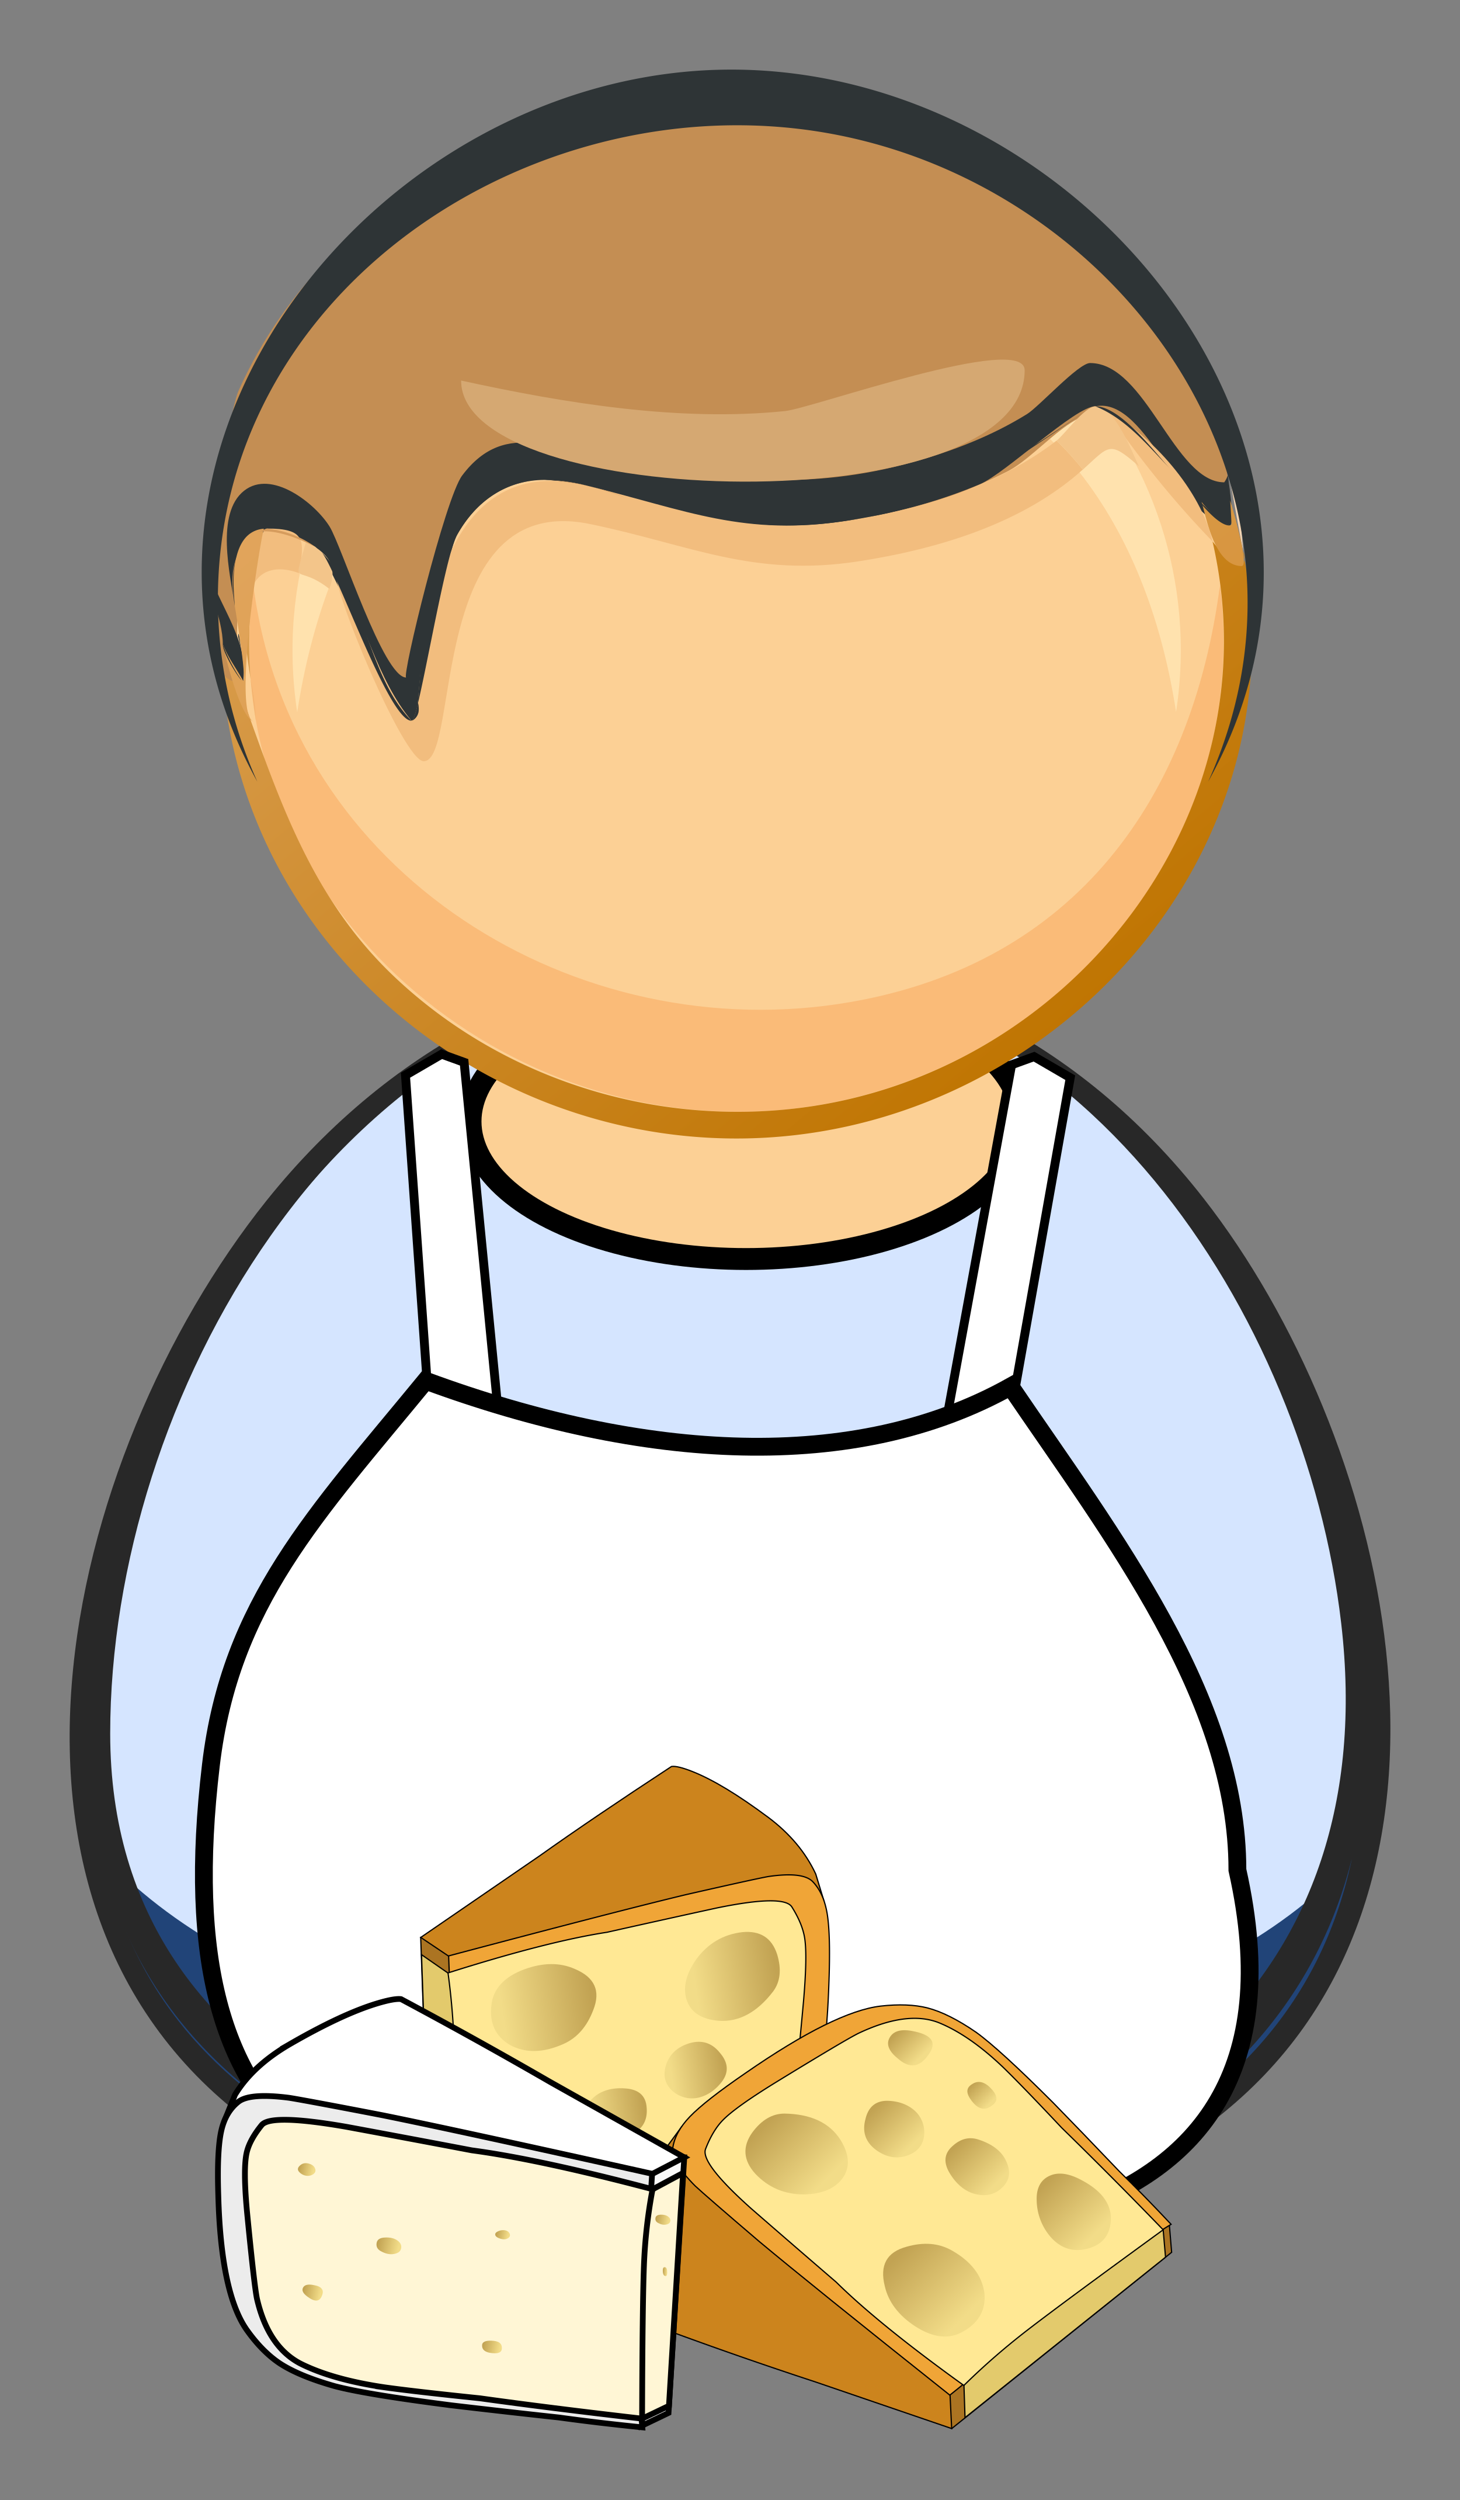
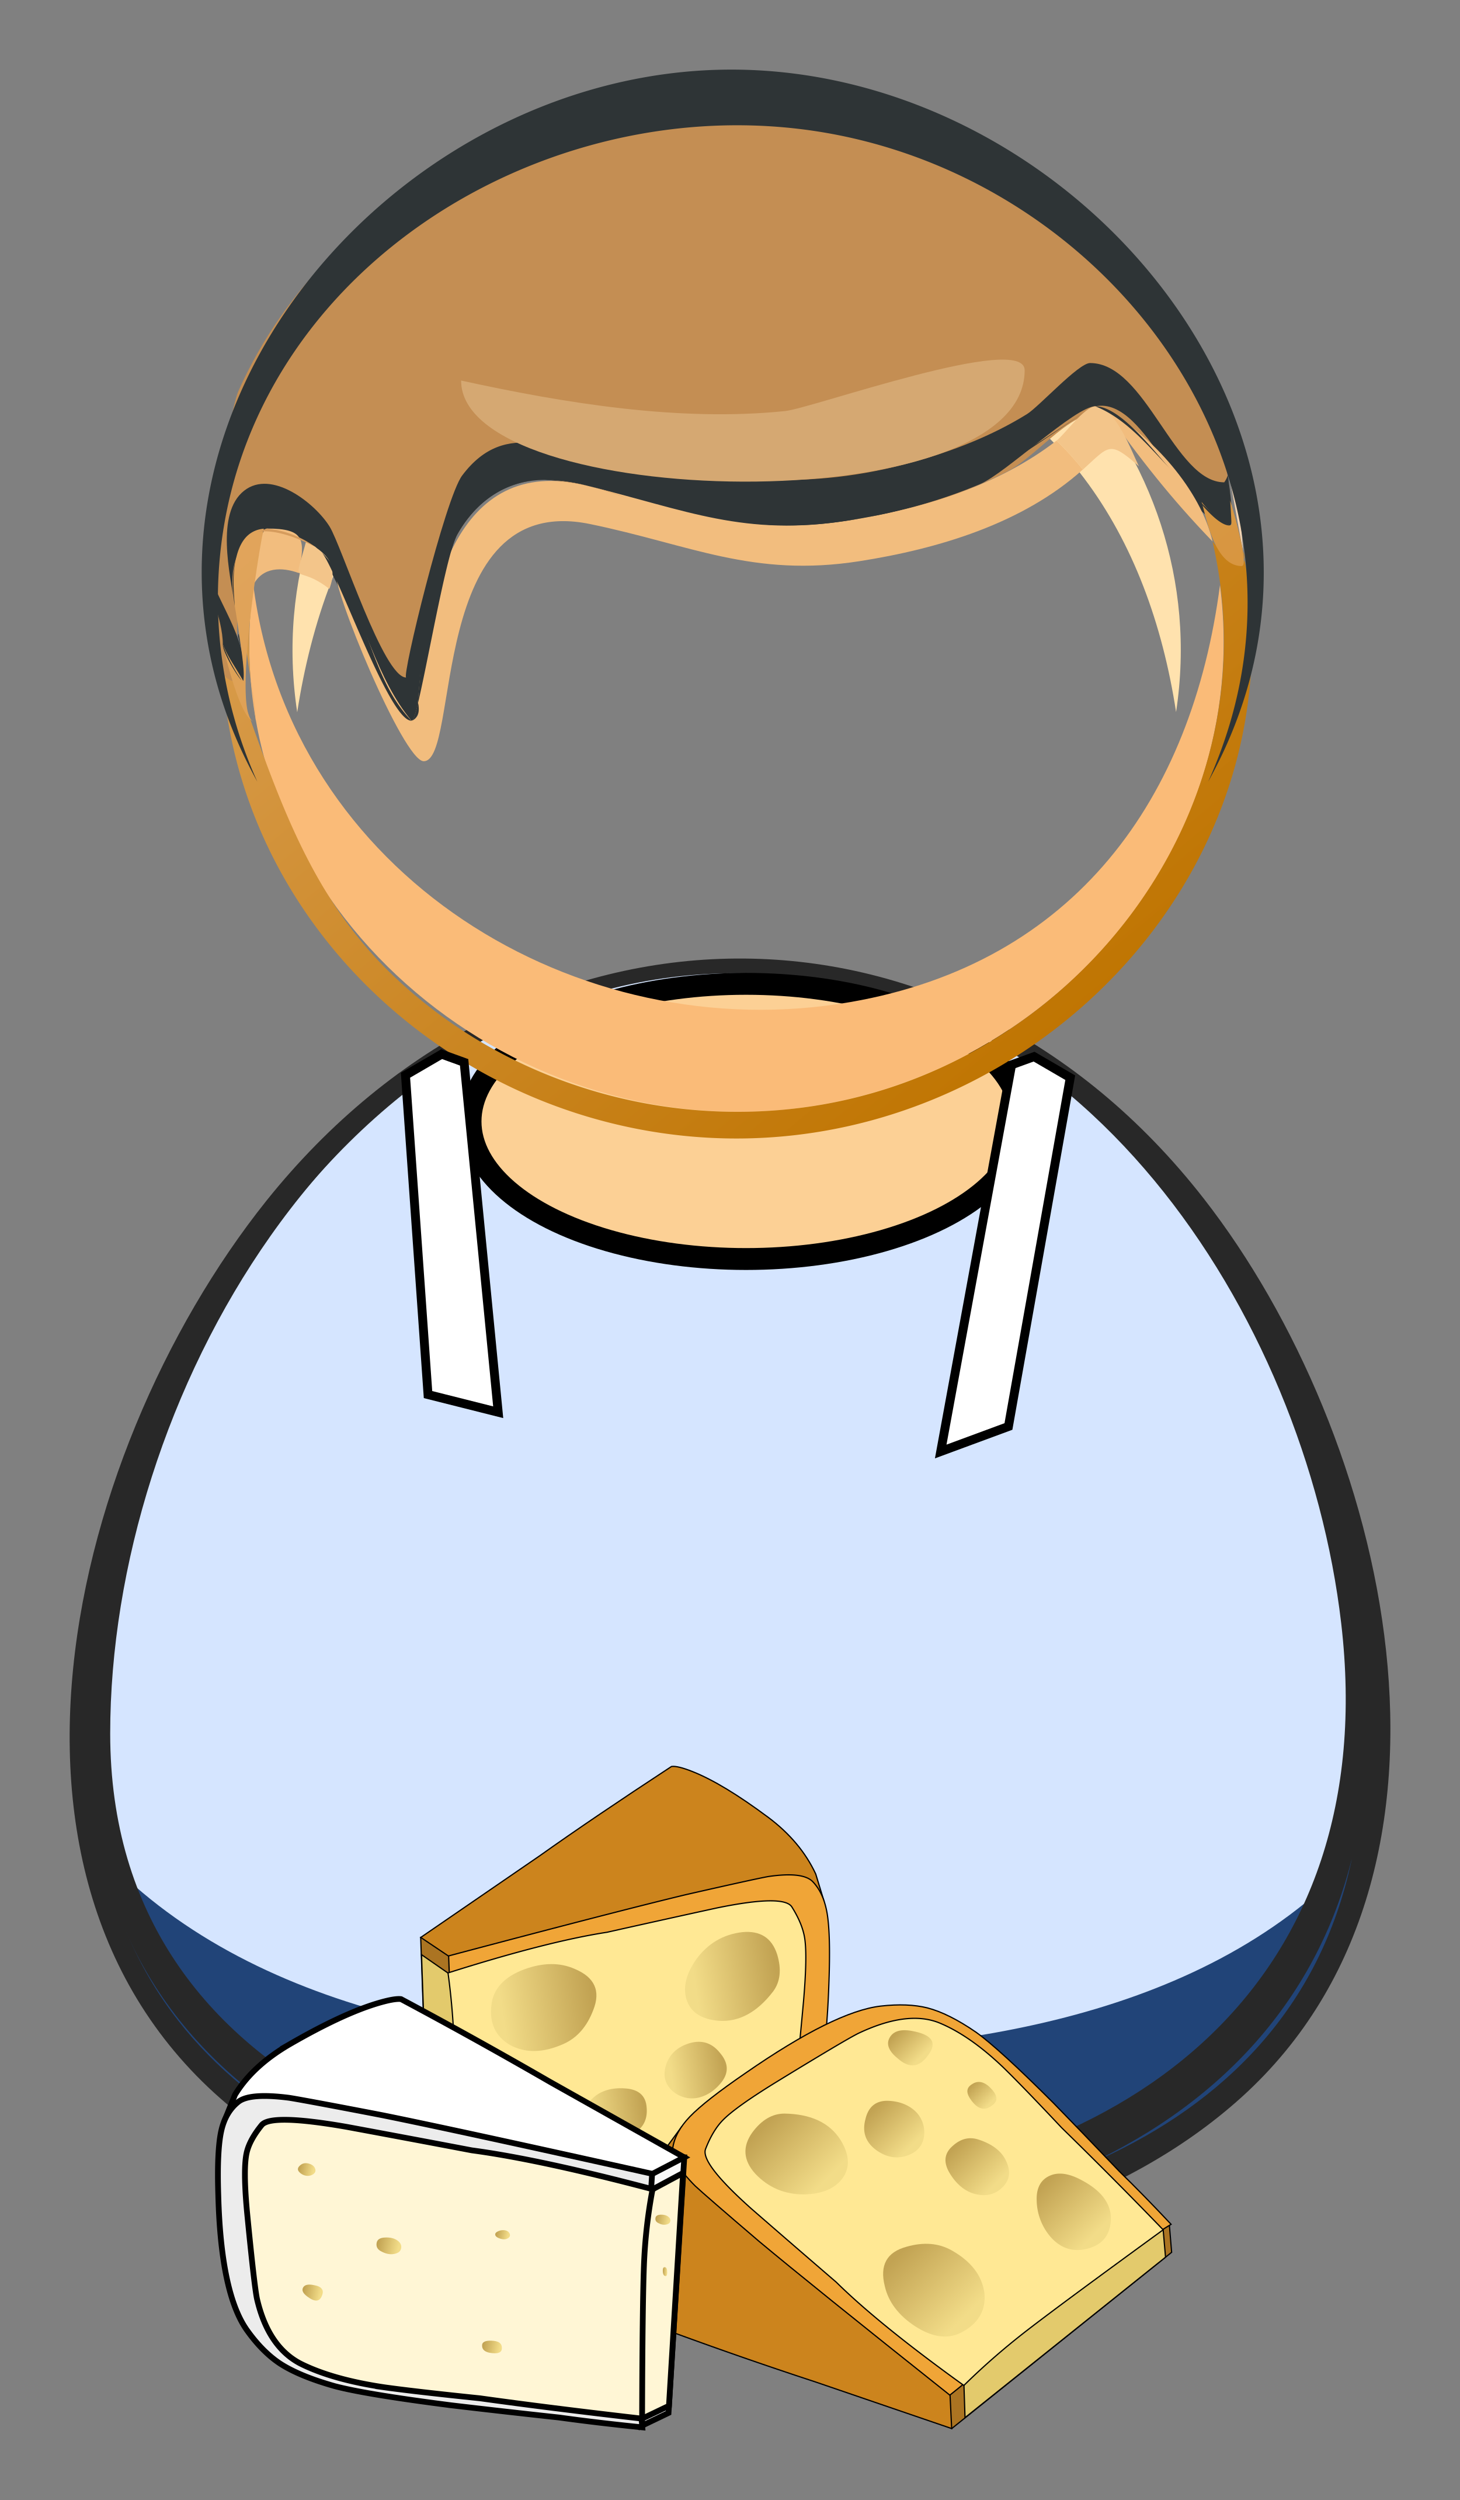
<svg xmlns="http://www.w3.org/2000/svg" xmlns:xlink="http://www.w3.org/1999/xlink" width="395.97" height="677.795" viewBox="0 0 371.222 635.433">
  <rect x="0" y="0" width="371.222" height="635.433" fill="#808080" stroke="none" />
  <defs>
    <linearGradient xlink:href="#h" id="q" gradientUnits="userSpaceOnUse" gradientTransform="scale(.8 -.8) rotate(45 42.068 -17.425)" x1="26.181" y1="-9.779" x2="30.671" y2="-9.779" />
    <linearGradient x1="19.233" y1="-7.09" gradientTransform="scale(.8 -.8) rotate(45 42.068 -17.425)" x2="23.547" gradientUnits="userSpaceOnUse" y2="-7.09" id="d">
      <stop offset="0" stop-color="#c2a353" />
      <stop offset="1" stop-color="#f2dc88" />
    </linearGradient>
    <linearGradient x1="23.565" y1="-14.17" gradientTransform="scale(.8 -.8) rotate(45 42.068 -17.425)" x2="25.65" gradientUnits="userSpaceOnUse" y2="-14.17" id="i">
      <stop offset="0" stop-color="#c2a353" />
      <stop offset="1" stop-color="#f2dc88" />
    </linearGradient>
    <linearGradient xlink:href="#a" id="j" gradientUnits="userSpaceOnUse" gradientTransform="scale(137.492 -137.492) rotate(-48.516 -647.224 -79.732)" x1="-270.08" y1="460.09" x2="-268.41" y2="460.09" />
    <linearGradient id="a" y2="460.09" gradientUnits="userSpaceOnUse" x2="-268.41" gradientTransform="matrix(201.1 227.43 227.43 -201.1 -50555 153920)" y1="460.09" x1="-270.08">
      <stop offset="0" stop-color="#ffd8bf" />
      <stop offset=".539" stop-color="#bf7400" />
      <stop offset="1" />
    </linearGradient>
    <linearGradient xlink:href="#b" id="k" gradientUnits="userSpaceOnUse" gradientTransform="scale(137.492 -137.492) rotate(-48.516 -647.224 -79.732)" x1="-270.09" y1="460.1" x2="-268.4" y2="460.1" />
    <linearGradient id="b" y2="460.1" gradientUnits="userSpaceOnUse" x2="-268.4" gradientTransform="matrix(201.1 227.43 227.43 -201.1 -50555 153920)" y1="460.1" x1="-270.09">
      <stop offset="0" stop-color="#f3c192" />
      <stop offset=".539" stop-color="#d49035" />
      <stop offset="1" stop-color="#765735" />
    </linearGradient>
    <linearGradient xlink:href="#c" id="s" gradientUnits="userSpaceOnUse" gradientTransform="scale(.8 -.8) rotate(45 42.068 -17.425)" x1="13.824" y1=".057" x2="20.541" y2=".057" />
    <linearGradient x1="13.824" y1=".057" gradientTransform="scale(.8 -.8) rotate(45 42.068 -17.425)" x2="20.541" gradientUnits="userSpaceOnUse" y2=".057" id="c">
      <stop offset="0" stop-color="#c2a353" />
      <stop offset="1" stop-color="#f2dc88" />
    </linearGradient>
    <linearGradient xlink:href="#d" id="m" gradientUnits="userSpaceOnUse" gradientTransform="scale(.8 -.8) rotate(45 42.068 -17.425)" x1="19.233" y1="-7.09" x2="23.547" y2="-7.09" />
    <linearGradient xlink:href="#e" id="u" gradientUnits="userSpaceOnUse" gradientTransform="scale(.8 -.8) rotate(45 42.068 -17.425)" x1="29.133" y1="-.18" x2="36.557" y2="-.18" />
    <linearGradient x1="29.133" y1="-.18" gradientTransform="scale(.8 -.8) rotate(45 42.068 -17.425)" x2="36.557" gradientUnits="userSpaceOnUse" y2="-.18" id="e">
      <stop offset="0" stop-color="#c2a353" />
      <stop offset="1" stop-color="#f2dc88" />
    </linearGradient>
    <linearGradient xlink:href="#f" id="v" gradientUnits="userSpaceOnUse" gradientTransform="scale(.8 -.8) rotate(45 42.068 -17.425)" x1="33.552" y1="-12.637" x2="39.35" y2="-12.637" />
    <linearGradient x1="33.552" y1="-12.637" gradientTransform="scale(.8 -.8) rotate(45 42.068 -17.425)" x2="39.35" gradientUnits="userSpaceOnUse" y2="-12.637" id="f">
      <stop offset="0" stop-color="#c2a353" />
      <stop offset="1" stop-color="#f2dc88" />
    </linearGradient>
    <linearGradient xlink:href="#g" id="w" gradientUnits="userSpaceOnUse" gradientTransform="scale(.8 -.8) rotate(45 42.068 -17.425)" x1="16.14" y1="-12.937" x2="18.933" y2="-12.937" />
    <linearGradient x1="16.14" y1="-12.937" gradientTransform="scale(.8 -.8) rotate(45 42.068 -17.425)" x2="18.933" gradientUnits="userSpaceOnUse" y2="-12.937" id="g">
      <stop offset="0" stop-color="#c2a353" />
      <stop offset="1" stop-color="#f2dc88" />
    </linearGradient>
    <linearGradient x1="26.181" y1="-9.779" gradientTransform="scale(.8 -.8) rotate(45 42.068 -17.425)" x2="30.671" gradientUnits="userSpaceOnUse" y2="-9.779" id="h">
      <stop offset="0" stop-color="#c2a353" />
      <stop offset="1" stop-color="#f2dc88" />
    </linearGradient>
    <linearGradient xlink:href="#i" id="r" gradientUnits="userSpaceOnUse" gradientTransform="scale(.8 -.8) rotate(45 42.068 -17.425)" x1="23.565" y1="-14.17" x2="25.65" y2="-14.17" />
    <linearGradient xlink:href="#d" id="t" gradientUnits="userSpaceOnUse" gradientTransform="scale(.8 -.8) rotate(45 42.068 -17.425)" x1="19.233" y1="-7.09" x2="23.547" y2="-7.09" />
    <linearGradient xlink:href="#h" id="x" gradientUnits="userSpaceOnUse" gradientTransform="scale(.8 -.8) rotate(45 42.068 -17.425)" x1="26.181" y1="-9.779" x2="30.671" y2="-9.779" />
    <linearGradient xlink:href="#i" id="y" gradientUnits="userSpaceOnUse" gradientTransform="scale(.8 -.8) rotate(45 42.068 -17.425)" x1="23.565" y1="-14.17" x2="25.65" y2="-14.17" />
    <linearGradient xlink:href="#h" id="C" gradientUnits="userSpaceOnUse" gradientTransform="scale(.8 -.8) rotate(45 42.068 -17.425)" x1="26.181" y1="-9.779" x2="30.671" y2="-9.779" />
    <linearGradient xlink:href="#i" id="D" gradientUnits="userSpaceOnUse" gradientTransform="scale(.8 -.8) rotate(45 42.068 -17.425)" x1="23.565" y1="-14.17" x2="25.65" y2="-14.17" />
    <linearGradient xlink:href="#h" id="E" gradientUnits="userSpaceOnUse" gradientTransform="scale(.8 -.8) rotate(45 42.068 -17.425)" x1="26.181" y1="-9.779" x2="30.671" y2="-9.779" />
    <linearGradient xlink:href="#i" id="F" gradientUnits="userSpaceOnUse" gradientTransform="scale(.8 -.8) rotate(45 42.068 -17.425)" x1="23.565" y1="-14.17" x2="25.65" y2="-14.17" />
    <linearGradient xlink:href="#c" id="l" gradientUnits="userSpaceOnUse" gradientTransform="scale(.8 -.8) rotate(45 42.068 -17.425)" x1="13.824" y1=".057" x2="20.541" y2=".057" />
    <linearGradient xlink:href="#e" id="n" gradientUnits="userSpaceOnUse" gradientTransform="scale(.8 -.8) rotate(45 42.068 -17.425)" x1="29.133" y1="-.18" x2="36.557" y2="-.18" />
    <linearGradient xlink:href="#f" id="o" gradientUnits="userSpaceOnUse" gradientTransform="scale(.8 -.8) rotate(45 42.068 -17.425)" x1="33.552" y1="-12.637" x2="39.35" y2="-12.637" />
    <linearGradient xlink:href="#g" id="p" gradientUnits="userSpaceOnUse" gradientTransform="scale(.8 -.8) rotate(45 42.068 -17.425)" x1="16.14" y1="-12.937" x2="18.933" y2="-12.937" />
    <linearGradient xlink:href="#d" id="z" gradientUnits="userSpaceOnUse" gradientTransform="scale(.8 -.8) rotate(45 42.068 -17.425)" x1="19.233" y1="-7.09" x2="23.547" y2="-7.09" />
    <linearGradient xlink:href="#f" id="A" gradientUnits="userSpaceOnUse" gradientTransform="scale(.8 -.8) rotate(45 42.068 -17.425)" x1="33.552" y1="-12.637" x2="39.35" y2="-12.637" />
    <linearGradient xlink:href="#g" id="B" gradientUnits="userSpaceOnUse" gradientTransform="scale(.8 -.8) rotate(45 42.068 -17.425)" x1="16.14" y1="-12.937" x2="18.933" y2="-12.937" />
  </defs>
  <g transform="rotate(54.105 -322.863 289.089) scale(5.646)">
    <path d="M34.958-29.127c13.483 9.758 8.878 26.124.196 37.494-9.642 12.627-24.473 19.044-37.44 7.073-11.166-10.308-18.218-30.074-7.509-43.164 10.92-13.348 32.154-10.522 44.753-1.403" fill="#d5e5ff" />
    <path d="M-10.1-26.289c-9.63 13.307-2.094 32.432 9.184 42.104 13.049 11.188 27.551 3.246 36.392-8.968-8.02 11.08-21.61 19.398-34.008 9.575-11.877-9.408-14.598-26.01-5.63-38.4 8.541-11.801 23.766-14.608 36.16-7.12 14.237 8.604 12.218 23.869 3.49 35.926 8.537-11.794 11.393-27.284-2.294-36.395C20.581-37.963-.188-39.984-10.1-26.289" fill="#d5e5ff" />
    <path d="M-14.312-3.16c3.933 14.183 17.99 30.581 34.185 24.562 13.17-4.897 25.824-22.11 24.248-36.505-1.663-15.188-20.311-22.806-33.766-22.321-18.489.668-29.564 16.521-24.667 34.265M1.566 17.89C-11.539 8.406-20.96-13.194-9.4-27.36c10.413-12.757 30.36-10.503 42.752-2.23C46.506-20.802 44.545-6.191 36.476 5.6c-7.707 11.265-21.69 21.86-34.91 12.292" fill="#282828" />
    <path d="M29.174 2.192c-5.688 7.859-13.732 16.492-23.888 17.874 11.473 5.235 22.553-3.05 29.312-11.874 7.246-9.46 12.983-23.38 3.773-33.561 1.888 9.842-3.643 19.886-9.197 27.561" fill="#214478" />
    <path d="M-10.355-26.474C-1.314-38.966 17.274-38.06 29.47-31.23c14.104 7.896 14.604 22.09 6.4 34.825C28.503 15.024 14.277 26.206.99 16.59c-12.167-8.806-20.884-27.865-12.16-41.864-8.76 14.006-.512 33.058 11.346 42.389 13.492 10.619 28.133.811 36.409-11.266 8.587-12.53 9.835-27.703-4.377-36.432-12.713-7.808-32.859-9.3-42.563 4.11" fill="#282828" />
    <ellipse ry="7.742" rx="15.509" cy="740.421" cx="1027.599" transform="rotate(-54.105 -193.467 1094.122) scale(.8)" fill="#fcd095" stroke="#000" stroke-width="1.231" stroke-linejoin="round" />
-     <path d="M-9-53.337C.873-46.192 2.332-31.984-4.66-22.324c-6.991 9.66-20.942 12.715-30.816 5.569-9.876-7.148-11.344-21.355-4.35-31.02C-32.83-57.44-18.875-60.485-9-53.337" fill="#fcd095" />
    <path d="M-37.718-27.555c-1.864-7.705 2.194-15.854 8.17-20.638 6.554-5.246 14.263-4.74 21.43-1.062-8.537-8.4-22.65-6.41-29.511 3.07-6.87 9.492-4.331 23.509 6.314 28.998-2.857-2.821-5.44-6.415-6.403-10.368" fill="#ffe2ae" />
    <path d="M-11.592-54.21c7.074 6.667 9.944 15.274 5.464 24.464-5.482 11.249-19.45 17.098-30.985 10.802 9.771 9.314 25.798 6.124 32.782-4.92C2.124-34.071-.768-48.311-11.592-54.21" fill="#fabb78" />
    <path d="M999.828 710.302c-.736 1.534-.351 3.649-.12 5.237a25.693 25.693 0 01.12-5.237m54.03-2.514c3.535 15.318-7.994 29.959-23.22 31.872-8.33 1.049-16.897-1.675-22.968-7.505-5.473-5.258-6.987-12.15-9.609-18.774 0 15.815 13.609 28 29.004 28 17.245 0 31.945-15.518 28.505-33.063.145.33.122.614-.073.855a5.231 5.231 0 01-1.638-1.385m1.038-1.573c.03.674.03.674 0 0m-.028-.47c.03.505.03.505 0 0m-.023-.275c.02.256.01.068 0 0" transform="rotate(-54.105 -193.467 1094.122) scale(.8)" fill="url(#j)" />
    <path d="M-27.86-58.947c5.434-.825 9.456-.551 14.291 2.67-.284-.193-5.848 1.134-6.672 1.353-2.025.54-.831 3.715-1.105 5.474-.689 4.449-2.994 10.3-6.767 13.02-2.015 1.456-4.902 2.747-5.772 5.274-.502 1.462-.011 2.986.751 4.261.773 1.295 5.222 4.622 5.17 5.694-.021.407-7.054-1.102-7.756-1.132-8.526-.366 1.62 6.837 1.835 6.3-1.163 2.892-10.135-6.518-10.686-7.469-2.618-4.516-3.33-9.808-2.401-14.909 1.681-9.227 9.35-19.09 19.112-20.536" fill="#c48e53" />
    <path d="M-39.419-17.9c1.081.713 2.693.933 3.667 1.637-.407-.092 1.871.451 1.866.22-1.423-1.395-3.743-1.05-5.533-1.857m16.304-37.43c-.306.424.242 3.017.196 3.653-.135 1.857-.613 3.684-1.261 5.425-1.717 4.615-4.344 7.368-7.724 10.717-1.96 1.945-4.67 2.904-3.69 6.079.377 1.223 5.764 7.55 5.89 7.377-.6.828-6.492-1.116-7.524-1.19-1.221-.09-3.64.59-3.567 2.177.072 1.64 2.682 2.721 3.879 3.335-2.663-1.255-2.58-3.386.047-4.455 1.284-.234 8.474 1.819 8.895 1.054.119-.282-5.086-5.443-5.6-6.567-.715-1.56-.696-3.22.327-4.633 1.834-2.36 5.067-3.21 6.799-5.602 2.198-3.038 3.992-6.484 4.843-10.155.283-1.224-.323-5.534.207-6.266 1.015-2.187 6.645-.03 7.89-1.75.195-.27-2.7-1.684-2.893-1.778.623.082 1.015.36 1.178.834-1.319 1.821-6.412-.299-7.892 1.746" fill="#2e3436" />
    <path d="M-24.578-52.751c5.604 4.056-9.781 24.25-14.506 20.83 3.56-3.18 7.272-6.864 9.668-11.016.621-1.08 3.449-10.82 4.838-9.814" fill="#d5a872" />
    <path d="M-17.515-58.422c1.778.742 3.535 1.665 5.29 2.473-1.647-1.043-3.412-1.93-5.29-2.473" fill="#f3d4b2" />
    <path d="M-38.812-20.932c-.225.31 1.525 1.851 1.724 2.04.074.133-.037-.059-.028-.052-.414-.82.094-1.519.768-1.976-1.05-1.104-1.447-1.418-2.464-.012m17.64-31.128c.105 3.34-1.06 6.692-2.547 9.635-2.173 4.312-4.675 5.687-8.221 8.697-4.712 4-.088 8.89 3.448 11.874.422.172.59.412.504.72-2.473.173-4.94-.977-7.427-1.18.333.539 8.687 2.548 9.225 1.805.983-1.358-9.805-7.248-4.26-12.325 3.406-3.12 6.261-4.517 8.471-8.851 1.623-3.185 2.943-6.94 2.556-10.57-.587.032-1.17.096-1.75.195m.154-2.591c2.666.032 4.981-.057 7.645-.437-2.176-.92-5.469-.602-7.645.437" fill="#f2bd7e" />
    <path d="M-37.308-22.017c1.437 1.775.456.952 2.343.401-.645-.97-1.358-.864-2.343-.4m15.912-32.363c-.28.386.212 1.874.226 2.318.58-.099 1.162-.163 1.75-.193-.17-1.596-.388-1.738 1.36-2.13-.686-.117-2.81-.722-3.336.005" fill="#f3c58a" />
    <path d="M-33.75-16.36l1.656.908a12.108 12.108 0 00-1.655-.908m-3.367-2.586" fill="#f1b26f" />
    <path d="M1000.453 707.068c-1.927.176-1.735 3.053-1.635 4.343-.003-.018.686 4.08.472 4.221-.357-.664-.84-1.295-1.142-2.04.113.516 1.008 4.34 1.81 4.34-1.328 0 .221-9.813.495-10.864m54.397-1.6c.03.417.053.83.071 1.248.017.107-.019.163-.105.17a4.927 4.927 0 01-1.576-1.326c.254.769.703 3.61 2.26 3.61.464.001-.583-3.487-.65-3.702" transform="rotate(-54.105 -193.467 1094.122) scale(.8)" fill="url(#k)" />
    <path d="M-27.967-21.24a.133.133 0 01-.02.108c.006-.037.011-.073.02-.109m-6.921 5.157l.306.045-.306-.045m-.31-.054c.172.029.172.029 0 0m-.323-.068c.243.051.243.051 0 0m-.227-.055c.007.006.374.096 0 0m-3.063-4.67l-.259.796c.241-1.264 2.529-2.206 2.2-2.073a4.425 4.425 0 00-1.941 1.277m25.321-35.25c-.007.017-.012.036-.018.053.007-.017.01-.036.018-.053m-.477-.355c.083.05.083.05 0 0m-.36-.228c.137.087.137.087 0 0m-18.841 24.3a11.658 11.658 0 012.712-2.378c-.989.68-1.976 1.418-2.712 2.378m-.08.11c-.101.14-.101.14 0 0m15.928-23.084l1.333-.171-1.333.17m-.243-2.995c1.059.442 2.077.962 3.056 1.561-.568-.346-2.369-1.378-3.056-1.561m-3.835 4.057c-.08.222-.08.222 0 0" fill="#d69c5d" />
    <path d="M-33.885-16.042c-.006.02-.006.02 0 0m-1.867-.22c.307.221 1.55.313 1.807.262a7.32 7.32 0 01-1.807-.263m.122-.766c-.584-.422 1.744.89 1.745.987a7.547 7.547 0 00-1.745-.987m-.861-5.276c1.234-.04 7.906 1.997 8.503 1.173-2.808.41-5.637-1.594-8.503-1.173m-2.579 2.169c.05 1.049 1.418 2.024 2.229 2.42-.801-.488-2.171-1.313-2.229-2.42m25.5-36.14c.103.125.103.125 0 0m-2.418.666c.533-.03 2.135-.044 2.479-.519a7.282 7.282 0 01-2.479.519m-17.337 23.36c-.96 1.395-.942 3.017-.25 4.528.513 1.124 5.719 6.285 5.6 6.567.043-.304-.13-.536-.518-.698-2.648-2.216-7.484-6.545-4.832-10.396m.077-.106a5.58 5.58 0 01.527-.637c-.176.212-.353.424-.527.637m11.788-21.857c-.146 3.803.033 6.674-1.586 10.36-2.216 5.05-5.154 6.822-9.06 10.267 3.492-3.076 6.17-4.46 8.364-8.797 2.108-4.159 2.111-7.424 2.282-11.83m.061-.167c1.247-.791 2.814-.873 4.25-1.082-.924.134-3.574.148-4.25 1.082" fill="#2e3436" />
    <path d="M-37.52-17.268c-10.98-7.947-10.533-24.1-1.87-33.565 9.454-10.327 27.23-10.731 34.659 2.245-7.3-15.63-29.3-14.189-38.555-1.4-9.256 12.789-3.62 34.047 13.452 36.088a19.954 19.954 0 01-7.686-3.368" fill="#2e3436" />
    <path d="M-15.22-11.557l.187-1.875.89-.605 13.66 7.992-2.497 2.094zM2.422-35.744l-1.723.764-.296 1.035 12.23 12.792.876-3.131z" fill="#fff" stroke="#000" stroke-width=".4" stroke-linecap="round" />
-     <path d="M35.153 8.366c-9.644 12.625-17.313 17.406-30.36 5.377-5.396-4.975-6.36-10.428-8.34-17.974 8.746-5.87 14.713-13.208 15.655-21.182 8.219.242 17.332-.069 23.619 4.481 17.264 7.416 4.454 22.823-.574 29.298z" fill="#fff" stroke="#000" stroke-width=".802" />
+     <path d="M35.153 8.366z" fill="#fff" stroke="#000" stroke-width=".802" />
    <g stroke="#000" stroke-width=".24">
      <path d="M17.825 8.715l-.175-3.93 5.558 1.353 5.174 11.08-1.222.498-10.54-7.074 1.205-1.927z" fill="#ab7422" fill-rule="evenodd" stroke-width=".055" />
      <path d="M22.646 9.182l2.894 2.19 2.233 5.004.239.673-1.144.47-9.595-6.451 5.373-1.886z" fill="#e3ca6c" fill-rule="evenodd" stroke-width=".055" />
      <path d="M21.4-5.199c1.166-.366 2.28-.447 3.338-.244l1.22.418 1.154 7.24-7.868 7.46-2.62.966.164-6.505c.017-1.955.092-4.34.223-7.153.08-.16.33-.373.746-.637.827-.526 2.043-1.042 3.644-1.545z" fill="#cc841d" fill-rule="evenodd" stroke-width=".055" />
      <path d="M27.842 16.872l-6.66-7.376-2.386 1.124-.762-.508c1.915-4.98 3.26-8.404 4.03-10.27.837-1.966 1.343-3.128 1.516-3.487.478-.915.924-1.41 1.341-1.483.476-.073.996.032 1.564.313.587.292 1.465.896 2.633 1.812 2.556 1.987 4.119 3.62 4.69 4.894.335.755.517 1.434.554 2.033.033.66-.096 1.464-.39 2.42-.273.83-.937 2.251-1.987 4.265a345.614 345.614 0 01-2.058 3.771 73.587 73.587 0 01-1.574 2.934l-.511-.442z" fill="#f0a537" fill-rule="evenodd" stroke-width=".055" />
      <path d="M32.861 7.924c-.363.725-.975 1.855-1.833 3.385a220.78 220.78 0 01-3.016 5.74c-2.99-2.218-5.024-3.7-6.1-4.455a31.884 31.884 0 00-3.274-2.011c.982-2.966 1.887-5.259 2.718-6.878A906.72 906.72 0 0123.368-.94c.846-1.873 1.495-2.794 1.945-2.762.604.04 1.1.162 1.49.364.481.25 1.234.818 2.256 1.7 1.87 1.632 2.958 2.61 3.27 2.932 1.1 1.184 1.616 2.285 1.554 3.299-.077.979-.417 2.09-1.022 3.331z" fill="#ffe894" fill-rule="evenodd" stroke-width=".055" />
      <path d="M9 20.721c1.734-.027 2.961-.602 3.68-1.723.613-.984.652-1.84.121-2.558-.508-.668-1.348-1.012-2.52-1.039-1.281 0-2.347.453-3.203 1.359-.797.879-.863 1.785-.199 2.719.613.828 1.32 1.242 2.121 1.242z" fill="url(#l)" fill-rule="evenodd" transform="matrix(.205 .653 .653 -.205 12.524 -2.412)" stroke="none" />
      <path d="M15.84 21.561c.668-.028 1.226-.227 1.68-.602a1.93 1.93 0 00.679-1.598c-.054-.695-.426-1.16-1.121-1.402-.691-.238-1.371-.121-2.039.36-.691.507-.934 1.175-.719 2 .188.855.692 1.269 1.52 1.242z" fill="url(#m)" fill-rule="evenodd" transform="matrix(.205 .653 .653 -.205 12.524 -2.412)" stroke="none" />
      <path d="M20 11.721c1.281-.719 2-1.652 2.16-2.801.106-1.094-.348-1.934-1.359-2.519-.934-.559-2-.454-3.199.32-1.094.719-1.762 1.598-2 2.64-.348 1.387.132 2.25 1.437 2.598 1.121.32 2.106.242 2.961-.238z" fill="url(#n)" fill-rule="evenodd" transform="matrix(.205 .653 .653 -.205 12.524 -2.412)" stroke="none" />
      <path d="M28.52 16.361c1.386-.722 2.039-1.628 1.96-2.722-.082-1.012-.64-1.625-1.679-1.84-.879-.184-1.641.082-2.281.801a3.779 3.779 0 00-.918 2.402c-.028.824.265 1.371.878 1.637.559.242 1.239.148 2.04-.278z" fill="url(#o)" fill-rule="evenodd" transform="matrix(.205 .653 .653 -.205 12.524 -2.412)" stroke="none" />
      <path d="M17.398 26.158c1.309-.238 1.668-.757 1.082-1.558-.585-.852-1.265-.934-2.039-.239-.586.477-.761.934-.519 1.36.238.426.73.574 1.476.437z" fill="url(#p)" fill-rule="evenodd" transform="matrix(.205 .653 .653 -.205 12.524 -2.412)" stroke="none" />
      <path d="M21.801 19.002c.961-.32 1.574-.828 1.84-1.523.265-.637.16-1.184-.321-1.637-.453-.43-1-.574-1.64-.441-.692.132-1.282.574-1.758 1.32-.481.746-.43 1.375.156 1.879.535.48 1.11.613 1.723.402z" fill="url(#q)" fill-rule="evenodd" transform="matrix(.205 .653 .653 -.205 12.524 -2.412)" stroke="none" />
      <path d="M22.398 22.561c.641-.563.723-1 .243-1.321-.453-.347-.895-.242-1.321.321-.375.48-.375.84 0 1.078.348.242.707.215 1.078-.078z" fill="url(#r)" fill-rule="evenodd" transform="matrix(.205 .653 .653 -.205 12.524 -2.412)" stroke="none" />
    </g>
    <g stroke="#000" stroke-width=".24">
      <path d="M46.29 4.42L43.24 6.91l-2.234-5.267 5.796-10.767 1.13.682.621 12.678-2.265.185z" fill="#ab7422" fill-rule="evenodd" stroke-width=".055" />
      <path d="M43.784.275l.027-3.629 2.68-4.78.397-.593 1.061.636.557 11.55L43.784.274z" fill="#e3ca6c" fill-rule="evenodd" stroke-width=".055" />
      <path d="M32.994 9.864c-.989-.716-1.72-1.562-2.189-2.531l-.394-1.229L35.529.855l10.683 1.853 2.34 1.526-5.316 3.753a194.156 194.156 0 01-5.87 4.094c-.176.03-.496-.043-.957-.218-.915-.349-2.055-1.016-3.415-2z" fill="#cc841d" fill-rule="evenodd" stroke-width=".055" />
      <path d="M46.849-8.486L44.91 1.262l2.328 1.242.047.915C42.147 4.857 38.597 5.823 36.64 6.32c-2.076.503-3.31.79-3.701.867-1.02.163-1.683.1-1.99-.19-.344-.338-.57-.818-.683-1.441-.117-.646-.158-1.71-.12-3.194.067-3.237.443-5.466 1.124-6.685.405-.72.841-1.272 1.3-1.659.508-.42 1.23-.798 2.172-1.133.83-.276 2.366-.593 4.609-.953 1.186-.176 2.603-.378 4.253-.603.977-.17 2.076-.334 3.293-.49l-.048.674z" fill="#f0a537" fill-rule="evenodd" stroke-width=".055" />
      <path d="M36.674-7.167c.798-.141 2.07-.325 3.81-.55a220.78 220.78 0 016.404-1.01c.008 3.723.033 6.239.072 7.553.038 1.288.15 2.563.342 3.826-2.966.985-5.345 1.628-7.14 1.93a906.72 906.72 0 01-4.927 1.16c-2.008.44-3.134.47-3.377.09-.328-.508-.528-.98-.598-1.413-.087-.535-.081-1.477.017-2.825.19-2.474.325-3.93.397-4.373.293-1.59.867-2.661 1.718-3.217.83-.523 1.926-.915 3.282-1.17z" fill="#ffe894" fill-rule="evenodd" stroke-width=".055" />
      <path d="M9 20.721c1.734-.027 2.961-.602 3.68-1.723.613-.984.652-1.84.121-2.558-.508-.668-1.348-1.012-2.52-1.039-1.281 0-2.347.453-3.203 1.359-.797.879-.863 1.785-.199 2.719.613.828 1.32 1.242 2.121 1.242z" fill="url(#s)" fill-rule="evenodd" transform="scale(.684 -.684) rotate(54.105 51.547 46.812)" stroke="none" />
      <path d="M15.84 21.561c.668-.028 1.226-.227 1.68-.602a1.93 1.93 0 00.679-1.598c-.054-.695-.426-1.16-1.121-1.402-.691-.238-1.371-.121-2.039.36-.691.507-.934 1.175-.719 2 .188.855.692 1.269 1.52 1.242z" fill="url(#t)" fill-rule="evenodd" transform="scale(.684 -.684) rotate(54.105 51.547 46.812)" stroke="none" />
      <path d="M20 11.721c1.281-.719 2-1.652 2.16-2.801.106-1.094-.348-1.934-1.359-2.519-.934-.559-2-.454-3.199.32-1.094.719-1.762 1.598-2 2.64-.348 1.387.132 2.25 1.437 2.598 1.121.32 2.106.242 2.961-.238z" fill="url(#u)" fill-rule="evenodd" transform="scale(.684 -.684) rotate(54.105 51.547 46.812)" stroke="none" />
      <path d="M28.52 16.361c1.386-.722 2.039-1.628 1.96-2.722-.082-1.012-.64-1.625-1.679-1.84-.879-.184-1.641.082-2.281.801a3.779 3.779 0 00-.918 2.402c-.028.824.265 1.371.878 1.637.559.242 1.239.148 2.04-.278z" fill="url(#v)" fill-rule="evenodd" transform="scale(.684 -.684) rotate(54.105 51.547 46.812)" stroke="none" />
      <path d="M17.398 26.158c1.309-.238 1.668-.757 1.082-1.558-.585-.852-1.265-.934-2.039-.239-.586.477-.761.934-.519 1.36.238.426.73.574 1.476.437z" fill="url(#w)" fill-rule="evenodd" transform="scale(.684 -.684) rotate(54.105 51.547 46.812)" stroke="none" />
      <path d="M21.801 19.002c.961-.32 1.574-.828 1.84-1.523.265-.637.16-1.184-.321-1.637-.453-.43-1-.574-1.64-.441-.692.132-1.282.574-1.758 1.32-.481.746-.43 1.375.156 1.879.535.48 1.11.613 1.723.402z" fill="url(#x)" fill-rule="evenodd" transform="scale(.684 -.684) rotate(54.105 51.547 46.812)" stroke="none" />
      <path d="M22.398 22.561c.641-.563.723-1 .243-1.321-.453-.347-.895-.242-1.321.321-.375.48-.375.84 0 1.078.348.242.707.215 1.078-.078z" fill="url(#y)" fill-rule="evenodd" transform="scale(.684 -.684) rotate(54.105 51.547 46.812)" stroke="none" />
    </g>
    <path d="M29.95 8.824l-3.867 1.49 2.379 4.867 11.79.376.253-1.406L31.6 6.83l-1.65 1.993z" fill="#f9f9f9" fill-rule="evenodd" stroke="#000" stroke-width=".259" />
    <path d="M31.324 13.343l2.685 1.906 5.306.068.702-.05.241-1.319-8.119-6.66-.815 6.055z" fill="#fff6d5" fill-rule="evenodd" stroke="#000" stroke-width=".259" />
    <path d="M17.062 18.206c-.135 1.294-.002 2.42.398 3.368l.64 1.018 7.28-1.934 5.777-10.852.443-2.973-6.313 2.913a229.497 229.497 0 00-6.933 3.242c-.14.147-.3.482-.48 1-.355 1.03-.627 2.439-.812 4.218z" fill="#fff" fill-rule="evenodd" stroke="#000" stroke-width=".259" />
    <path d="M39.812 15.175l-8.462-3.397.643-2.81-.641-.53c-4.491 3.98-7.575 6.743-9.248 8.286-1.758 1.65-2.794 2.636-3.112 2.957-.8.854-1.199 1.5-1.19 1.94.018.495.22.96.603 1.396.396.451 1.152 1.056 2.268 1.81 2.425 1.66 4.314 2.5 5.666 2.52.8.008 1.497-.1 2.088-.318.649-.246 1.41-.713 2.285-1.404.758-.62 2.017-1.87 3.78-3.749a489.565 489.565 0 003.287-3.607c.778-.812 1.634-1.74 2.56-2.78l-.527-.314z" fill="#ececec" fill-rule="evenodd" stroke="#000" stroke-width=".259" />
    <path d="M32.042 23.87c.638-.663 1.623-1.74 2.952-3.226 1.44-1.5 3.113-3.29 5.023-5.378-2.732-1.987-4.566-3.35-5.506-4.085a23.206 23.206 0 01-2.584-2.351c-2.706 2.215-4.77 4.07-6.19 5.567a1260.93 1260.93 0 00-4.147 3.933c-1.666 1.62-2.44 2.644-2.323 3.07.154.574.367 1.009.639 1.304.335.365 1.032.861 2.087 1.488 1.947 1.14 3.108 1.792 3.482 1.96 1.364.575 2.536.615 3.513.125.94-.488 1.96-1.291 3.054-2.408z" fill="#fff6d5" fill-rule="evenodd" stroke="#000" stroke-width=".259" />
    <path d="M15.84 21.561c.668-.028 1.226-.227 1.68-.602a1.93 1.93 0 00.679-1.598c-.054-.695-.426-1.16-1.121-1.402-.691-.238-1.371-.121-2.039.36-.691.507-.934 1.175-.719 2 .188.855.692 1.269 1.52 1.242z" fill="url(#z)" fill-rule="evenodd" transform="matrix(.167 -.019 -.019 .179 19.748 17.705)" />
    <path d="M28.52 16.361c1.386-.722 2.039-1.628 1.96-2.722-.082-1.012-.64-1.625-1.679-1.84-.879-.184-1.641.082-2.281.801a3.779 3.779 0 00-.918 2.402c-.028.824.265 1.371.878 1.637.559.242 1.239.148 2.04-.278z" fill="url(#A)" fill-rule="evenodd" transform="matrix(.103 -.012 -.012 .111 26.92 14.248)" />
    <path d="M17.398 26.158c1.309-.238 1.668-.757 1.082-1.558-.585-.852-1.265-.934-2.039-.239-.586.477-.761.934-.519 1.36.238.426.73.574 1.476.437z" fill="url(#B)" fill-rule="evenodd" transform="matrix(.301 -.034 -.034 .324 22.365 16.378)" />
    <path d="M21.801 19.002c.961-.32 1.574-.828 1.84-1.523.265-.637.16-1.184-.321-1.637-.453-.43-1-.574-1.64-.441-.692.132-1.282.574-1.758 1.32-.481.746-.43 1.375.156 1.879.535.48 1.11.613 1.723.402z" fill="url(#C)" fill-rule="evenodd" transform="matrix(.232 -.026 -.026 .249 22.438 16.217)" />
    <path d="M22.398 22.561c.641-.563.723-1 .243-1.321-.453-.347-.895-.242-1.321.321-.375.48-.375.84 0 1.078.348.242.707.215 1.078-.078z" fill="url(#D)" fill-rule="evenodd" transform="matrix(.403 -.045 -.045 .433 25.566 10.34)" />
    <path d="M21.801 19.002c.961-.32 1.574-.828 1.84-1.523.265-.637.16-1.184-.321-1.637-.453-.43-1-.574-1.64-.441-.692.132-1.282.574-1.758 1.32-.481.746-.43 1.375.156 1.879.535.48 1.11.613 1.723.402z" fill="url(#E)" fill-rule="evenodd" transform="matrix(.14 -.016 -.016 .15 30.545 7.021)" />
    <path d="M22.398 22.561c.641-.563.723-1 .243-1.321-.453-.347-.895-.242-1.321.321-.375.48-.375.84 0 1.078.348.242.707.215 1.078-.078z" fill="url(#F)" fill-rule="evenodd" transform="matrix(.207 .075 .075 .158 29.063 5.435)" />
  </g>
</svg>